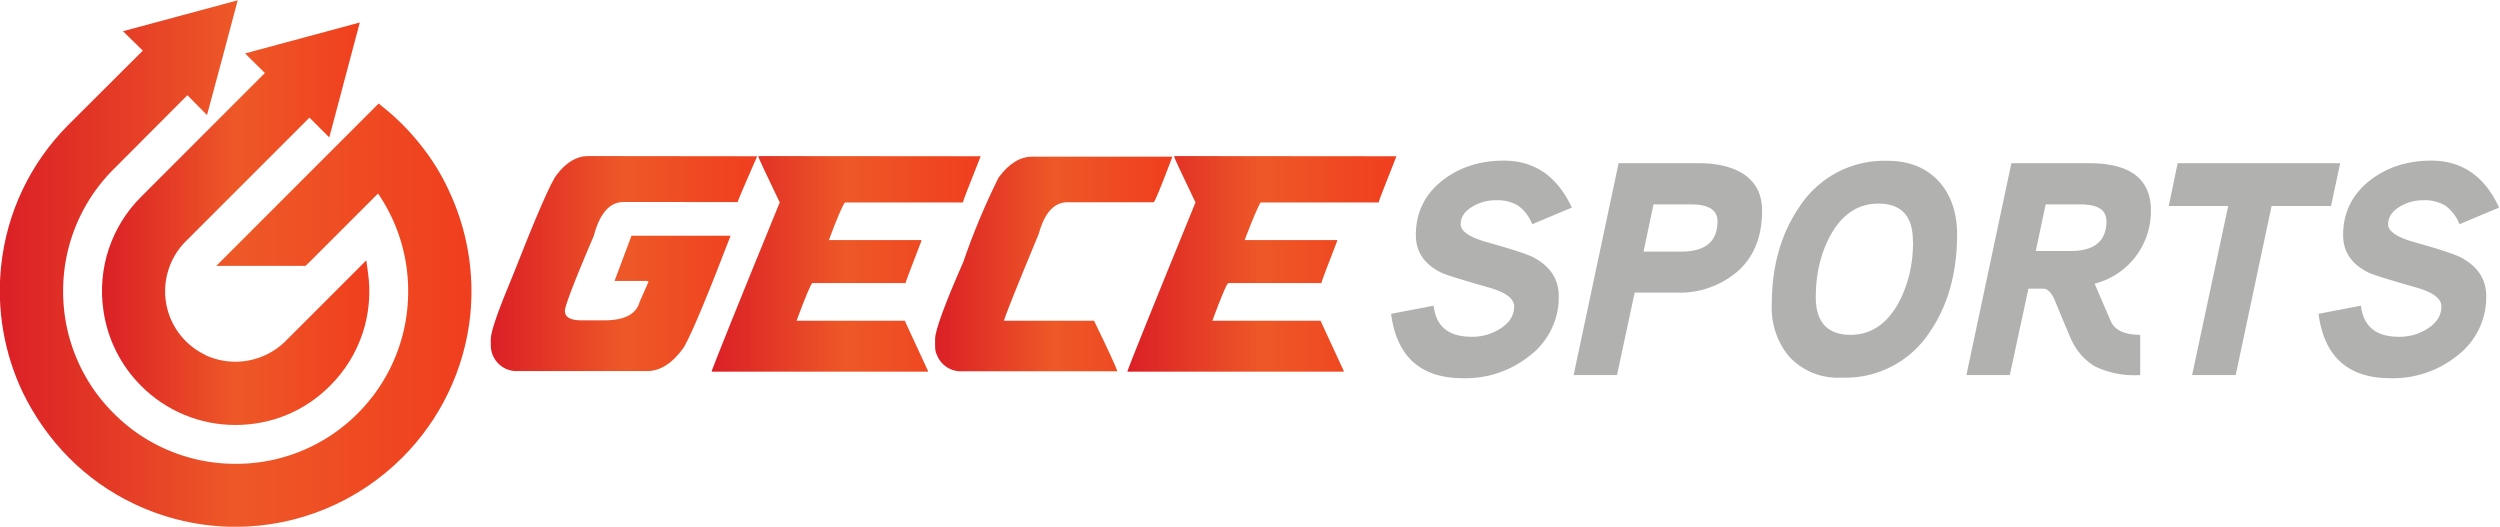
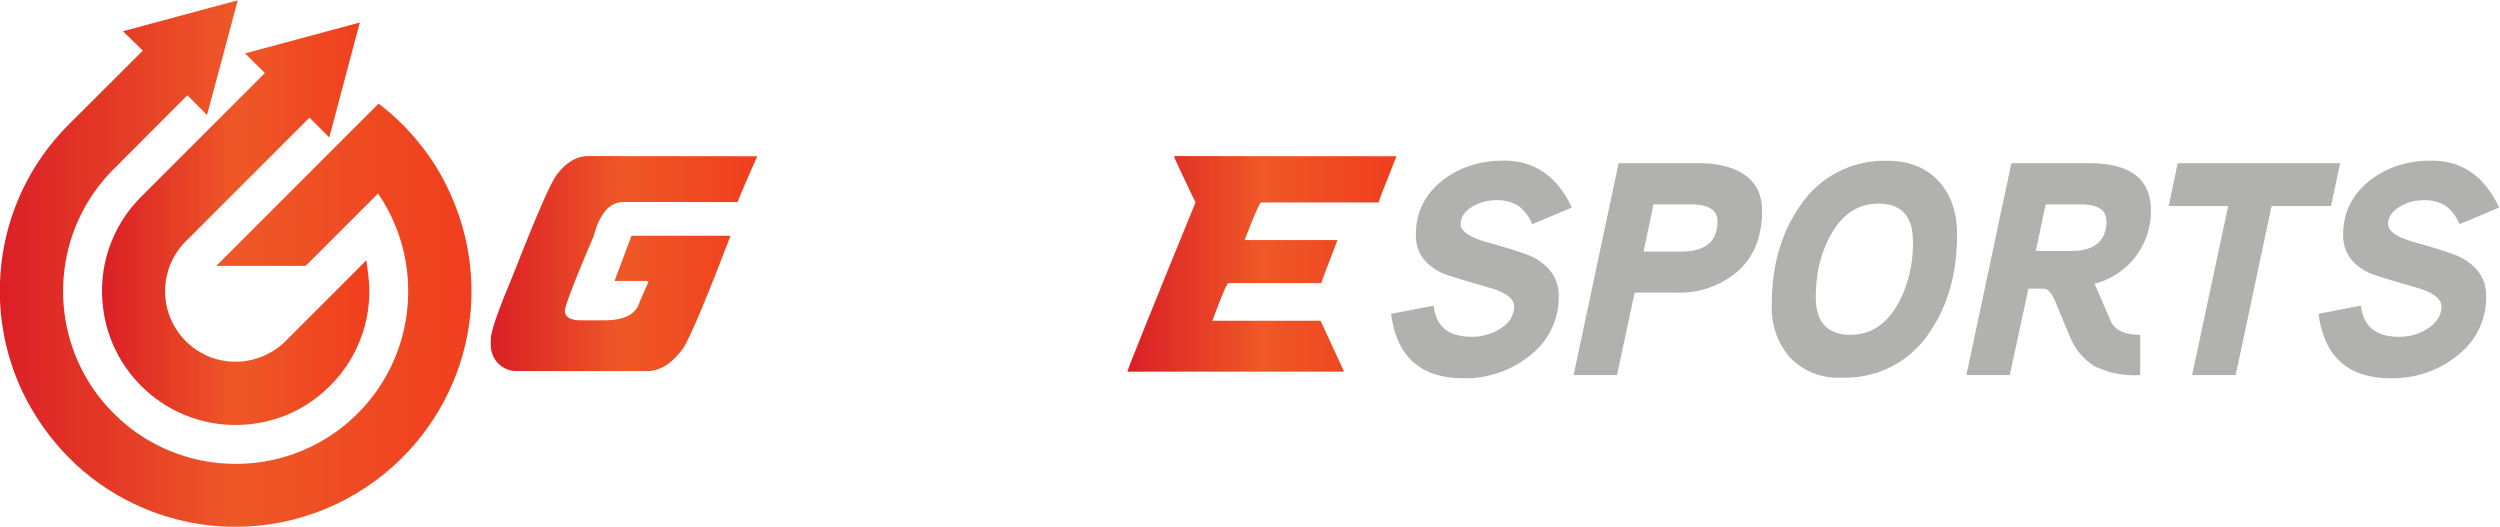
<svg xmlns="http://www.w3.org/2000/svg" viewBox="0 0 1681.6 354.3">
  <defs>
    <clipPath id="a" clipPathUnits="userSpaceOnUse">
      <path d="M0 1200h1600V0H0z" />
    </clipPath>
    <clipPath id="b" clipPathUnits="userSpaceOnUse">
      <path d="M467.5 716c-5.8 0-11.1-3.2-15.8-9.4-2.9-3.6-10.2-20.3-22-50.4-7.5-17.9-11.3-28.7-11.3-32.5v-3.2a13 13 0 0113.8-13h65c6.8 0 13 4 18.7 12.1 4.2 7.5 12 26.2 23.5 56.2h-50l-8.4-22.4v-.4h16.2l.8-.4-4.5-10.2c-1.7-6.2-7.7-9.3-17.8-9.3h-11.4c-5.7 0-8.5 1.6-8.5 4.8 0 2.4 4.8 15 14.6 37.9 3 11.3 8 17 15 17H543c0 .5 3.2 8 9.7 22.8v.3z" />
    </clipPath>
    <clipPath id="d" clipPathUnits="userSpaceOnUse">
-       <path d="M553.5 716v-.4c0-.6 3.6-8.2 10.7-23-22.3-54.5-33.7-83-34.3-85v-.4H639v.4l-11.7 25.3h-54.6c4.7 12.7 7.4 19 8 19h47c0 .5 2.7 7.6 8 21.3v.4H589c4.1 11 6.8 17.3 8.1 19h59.5c0 .5 3 8.2 9 23.3z" />
-     </clipPath>
+       </clipPath>
    <clipPath id="f" clipPathUnits="userSpaceOnUse">
-       <path d="M691.6 715.7c-6.1 0-11.8-3.5-17-10.6a354.4 354.4 0 01-17.8-42.6c-9.5-21.6-14.2-34.6-14.2-38.8v-3.3c0-2 .2-3.4.8-4.5a13 13 0 0113-8.5h78.2c-.9 2.6-4.8 11.1-11.8 25.5h-45.4c0 1 5.8 15.7 17.5 43.8 2.9 10.6 7.7 16 14.6 16h43.4c.5 0 3.6 7.5 9.3 22.6v.4z" />
-     </clipPath>
+       </clipPath>
    <clipPath id="h" clipPathUnits="userSpaceOnUse">
      <path d="M763.3 716v-.4c0-.6 3.6-8.2 10.7-23-22.3-54.5-33.7-83-34.3-85v-.4h109.1v.4l-11.7 25.3h-54.6c4.7 12.7 7.4 19 8.1 19h46.9c0 .5 2.7 7.6 8 21.3v.4h-46.7c4.2 11 6.9 17.3 8.1 19h59.5c0 .5 3 8.2 9 23.3z" />
    </clipPath>
    <clipPath id="j" clipPathUnits="userSpaceOnUse">
      <path d="M294.4 767.8l10-9.9-62.4-62.4a67 67 0 01-19.1-57.2 67 67 0 0119-38.2 67 67 0 0147.6-19.8c18.2 0 35.1 7 47.8 19.8a67 67 0 0119.1 57.3l-.8 6-40.8-40.8a36 36 0 00-40.5-7v.1a35.6 35.6 0 00-16.8 16.8 35.7 35.7 0 007 40.5l36.4 36.4 21.2 21.2 4.8 4.8 10-10 15.4 58z" />
    </clipPath>
    <clipPath id="l" clipPathUnits="userSpaceOnUse">
      <path d="M232.8 779l10-9.8-37.8-37.7a118 118 0 01-33.7-71.1 119.2 119.2 0 0111-63.8 123.5 123.5 0 0123.2-32.8 116.8 116.8 0 0132.9-23.3 119.3 119.3 0 0151.3-11.6 119.3 119.3 0 0184 34.9 119.1 119.1 0 0134.3 71.5 119.2 119.2 0 01-11 63.8c-3.8 8.2-8.7 16-14.4 23a115.2 115.2 0 01-18.7 18.7l-2.1 1.7-81.9-81.9h45l1.8 1.7 34.8 34.8a86.9 86.9 0 0015.2-50.2 86.7 86.7 0 00-25.4-60.7 86.5 86.5 0 00-60.8-25.5h-1a86.7 86.7 0 00-52 17.3 91.5 91.5 0 00-17.6 17.6 86.8 86.8 0 00-17.3 53v.1a86.7 86.7 0 0025.5 60.7l37.2 37.3 9.9-10 7.8 29 7.7 28.9z" />
    </clipPath>
    <linearGradient id="c" x1="0" x2="1" y1="0" y2="0" gradientTransform="matrix(134.416 0 0 -134.416 418.4 661.7)" gradientUnits="userSpaceOnUse" spreadMethod="pad">
      <stop offset="0" stop-color="#db1f26" />
      <stop offset=".5" stop-color="#ee5827" />
      <stop offset="1" stop-color="#f03e1e" />
    </linearGradient>
    <linearGradient id="e" x1="0" x2="1" y1="0" y2="0" gradientTransform="matrix(135.632 0 0 -135.632 530 661.6)" gradientUnits="userSpaceOnUse" spreadMethod="pad">
      <stop offset="0" stop-color="#db1f26" />
      <stop offset=".5" stop-color="#ee5827" />
      <stop offset="1" stop-color="#f03e1e" />
    </linearGradient>
    <linearGradient id="g" x1="0" x2="1" y1="0" y2="0" gradientTransform="matrix(119.684 0 0 -119.684 642.6 661.6)" gradientUnits="userSpaceOnUse" spreadMethod="pad">
      <stop offset="0" stop-color="#db1f26" />
      <stop offset=".5" stop-color="#ee5827" />
      <stop offset="1" stop-color="#f03e1e" />
    </linearGradient>
    <linearGradient id="i" x1="0" x2="1" y1="0" y2="0" gradientTransform="matrix(135.632 0 0 -135.632 739.7 661.6)" gradientUnits="userSpaceOnUse" spreadMethod="pad">
      <stop offset="0" stop-color="#db1f26" />
      <stop offset=".5" stop-color="#ee5827" />
      <stop offset="1" stop-color="#f03e1e" />
    </linearGradient>
    <linearGradient id="k" x1="0" x2="1" y1="0" y2="0" gradientTransform="matrix(134.937 0 0 -134.937 222.2 681.8)" gradientUnits="userSpaceOnUse" spreadMethod="pad">
      <stop offset="0" stop-color="#db1f26" />
      <stop offset=".5" stop-color="#ee5827" />
      <stop offset="1" stop-color="#f03e1e" />
    </linearGradient>
    <linearGradient id="m" x1="0" x2="1" y1="0" y2="0" gradientTransform="matrix(237.986 0 0 -237.986 170.7 661.7)" gradientUnits="userSpaceOnUse" spreadMethod="pad">
      <stop offset="0" stop-color="#db1f26" />
      <stop offset=".5" stop-color="#ee5827" />
      <stop offset="1" stop-color="#f03e1e" />
    </linearGradient>
  </defs>
  <g clip-path="url(#a)" transform="matrix(1.333 0 0 -1.333 -227.6 1059.4)">
    <path fill="#b1b1b0" d="M963.9 690l-20-8.4a20.8 20.8 0 01-7 9.3 20.4 20.4 0 01-11.6 2.8c-3.9 0-7.6-1-11.2-3-4.2-2.4-6.3-5.4-6.3-9.1 0-3.5 4.3-6.4 12.7-8.9 12.9-3.6 20.9-6.2 24-7.8 8.5-4.5 12.8-11 12.8-19.6a37 37 0 00-14.6-30 51.7 51.7 0 00-33.7-11.4c-21.4 0-33.5 10.9-36.3 32.5l21.5 4.1c1.1-10.5 7.5-15.7 19.3-15.7 4.9 0 9.5 1.2 13.8 3.8 5 3 7.5 6.9 7.5 11.5 0 4-4.3 7.2-12.9 9.6-14 4-22 6.5-23.9 7.5-8.6 4.2-12.8 10.5-12.8 18.9 0 11.3 4.4 20.5 13.4 27.6 8.5 6.6 18.8 10 31 10 15.6 0 27-8 34.3-23.7M1037.4 683.1c0 5.6-4.4 8.5-13.3 8.5h-19l-5-23.8h19c12.2 0 18.3 5.1 18.3 15.3m22.5 5.4c0-13-4-23.1-12-30.4a45 45 0 00-31.6-11h-20.7l-8.9-41.6h-21.9l22.7 106.9h40.6c9.6 0 17.2-2 22.8-5.7 6-4.2 9-10.2 9-18.2M1136 673c0 12.7-5.8 19-17.4 19-10.4 0-18.5-5.5-24.4-16.4-4.8-9-7.2-19.2-7.2-30.8 0-12.6 5.9-19 17.5-19 10.4 0 18.5 5.5 24.4 16.4 4.8 9 7.2 19.3 7.2 30.8m22.2 3.5c0-19.3-4.5-35.5-13.4-48.7a50.8 50.8 0 00-45-23.6 33.3 33.3 0 00-26.5 10.8 38.3 38.3 0 00-8.6 26.2c0 19.2 4.6 35.4 13.7 48.8a51 51 0 0044.7 23.6c11.1 0 19.8-3.6 26.2-10.7 5.9-6.8 8.9-15.5 8.9-26.4M1233.6 683.4c0 5.4-4.3 8.2-13 8.2H1203l-5-23.5h17.7c12 0 18 5.1 18 15.3m22.4 5.2a37.7 37.7 0 00-28.4-37l8-18.6c2-4.8 7-7.2 15-7.2v-20.3a45.8 45.8 0 00-22.9 4.4 30 30 0 00-11.6 12.9c-.4.7-3.2 7.3-8.3 19.7-1.8 4.4-3.8 6.6-6 6.6h-7.6l-9.4-43.6H1163l22.7 106.9h39.2c20.8 0 31.2-8 31.2-23.8M1351.6 712.4l-4.6-21.6h-30l-18.1-85.3h-22l18.2 85.3h-30l4.5 21.6zM1431.8 690l-20-8.4a20.8 20.8 0 01-7 9.3 20.4 20.4 0 01-11.6 2.8c-3.8 0-7.6-1-11.1-3-4.2-2.4-6.3-5.4-6.3-9.1 0-3.5 4.2-6.4 12.7-8.9 12.9-3.6 20.8-6.2 23.9-7.8 8.6-4.5 12.9-11 12.9-19.6a37 37 0 00-14.6-30 51.7 51.7 0 00-33.7-11.4c-21.4 0-33.5 10.9-36.3 32.5l21.4 4.1c1.2-10.5 7.6-15.7 19.3-15.7 5 0 9.5 1.2 13.8 3.8 5 3 7.5 6.9 7.5 11.5 0 4-4.3 7.2-12.8 9.6-14 4-22 6.5-24 7.5-8.5 4.2-12.8 10.5-12.8 18.9 0 11.3 4.5 20.5 13.5 27.6 8.5 6.6 18.8 10 31 10 15.6 0 27-8 34.2-23.7" />
  </g>
  <g clip-path="url(#b)" transform="matrix(1.333 0 0 -1.333 -227.6 1059.4)">
    <path fill="url(#c)" d="M467.5 716c-5.8 0-11.1-3.2-15.8-9.4-2.9-3.6-10.2-20.3-22-50.4-7.5-17.9-11.3-28.7-11.3-32.5v-3.2a13 13 0 0113.8-13h65c6.8 0 13 4 18.7 12.1 4.2 7.5 12 26.2 23.5 56.2h-50l-8.4-22.4v-.4h16.2l.8-.4-4.5-10.2c-1.7-6.2-7.7-9.3-17.8-9.3h-11.4c-5.7 0-8.5 1.6-8.5 4.8 0 2.4 4.8 15 14.6 37.9 3 11.3 8 17 15 17H543c0 .5 3.2 8 9.7 22.8v.3z" />
  </g>
  <g clip-path="url(#d)" transform="matrix(1.333 0 0 -1.333 -227.6 1059.4)">
    <path fill="url(#e)" d="M553.5 716v-.4c0-.6 3.6-8.2 10.7-23-22.3-54.5-33.7-83-34.3-85v-.4H639v.4l-11.7 25.3h-54.6c4.7 12.7 7.4 19 8 19h47c0 .5 2.7 7.6 8 21.3v.4H589c4.1 11 6.8 17.3 8.1 19h59.5c0 .5 3 8.2 9 23.3z" />
  </g>
  <g clip-path="url(#f)" transform="matrix(1.333 0 0 -1.333 -227.6 1059.4)">
    <path fill="url(#g)" d="M691.6 715.7c-6.1 0-11.8-3.5-17-10.6a354.4 354.4 0 01-17.8-42.6c-9.5-21.6-14.2-34.6-14.2-38.8v-3.3c0-2 .2-3.4.8-4.5a13 13 0 0113-8.5h78.2c-.9 2.6-4.8 11.1-11.8 25.5h-45.4c0 1 5.8 15.7 17.5 43.8 2.9 10.6 7.7 16 14.6 16h43.4c.5 0 3.6 7.5 9.3 22.6v.4z" />
  </g>
  <g clip-path="url(#h)" transform="matrix(1.333 0 0 -1.333 -227.6 1059.4)">
    <path fill="url(#i)" d="M763.3 716v-.4c0-.6 3.6-8.2 10.7-23-22.3-54.5-33.7-83-34.3-85v-.4h109.1v.4l-11.7 25.3h-54.6c4.7 12.7 7.4 19 8.1 19h46.9c0 .5 2.7 7.6 8 21.3v.4h-46.7c4.2 11 6.9 17.3 8.1 19h59.5c0 .5 3 8.2 9 23.3z" />
  </g>
  <g clip-path="url(#j)" transform="matrix(1.333 0 0 -1.333 -227.6 1059.4)">
    <path fill="url(#k)" d="M294.4 767.8l10-9.9-62.4-62.4a67 67 0 01-19.1-57.2 67 67 0 0119-38.2 67 67 0 0147.6-19.8c18.2 0 35.1 7 47.8 19.8a67 67 0 0119.1 57.3l-.8 6-40.8-40.8a36 36 0 00-40.5-7v.1a35.6 35.6 0 00-16.8 16.8 35.7 35.7 0 007 40.5l36.4 36.4 21.2 21.2 4.8 4.8 10-10 15.4 58z" />
  </g>
  <g clip-path="url(#l)" transform="matrix(1.333 0 0 -1.333 -227.6 1059.4)">
    <path fill="url(#m)" d="M232.8 779l10-9.8-37.8-37.7a118 118 0 01-33.7-71.1 119.2 119.2 0 0111-63.8 123.5 123.5 0 0123.2-32.8 116.8 116.8 0 0132.9-23.3 119.3 119.3 0 0151.3-11.6 119.3 119.3 0 0184 34.9 119.1 119.1 0 0134.3 71.5 119.2 119.2 0 01-11 63.8c-3.8 8.2-8.7 16-14.4 23a115.2 115.2 0 01-18.7 18.7l-2.1 1.7-81.9-81.9h45l1.8 1.7 34.8 34.8a86.9 86.9 0 0015.2-50.2 86.7 86.7 0 00-25.4-60.7 86.5 86.5 0 00-60.8-25.5h-1a86.7 86.7 0 00-52 17.3 91.5 91.5 0 00-17.6 17.6 86.8 86.8 0 00-17.3 53v.1a86.7 86.7 0 0025.5 60.7l37.2 37.3 9.9-10 7.8 29 7.7 28.9z" />
  </g>
</svg>